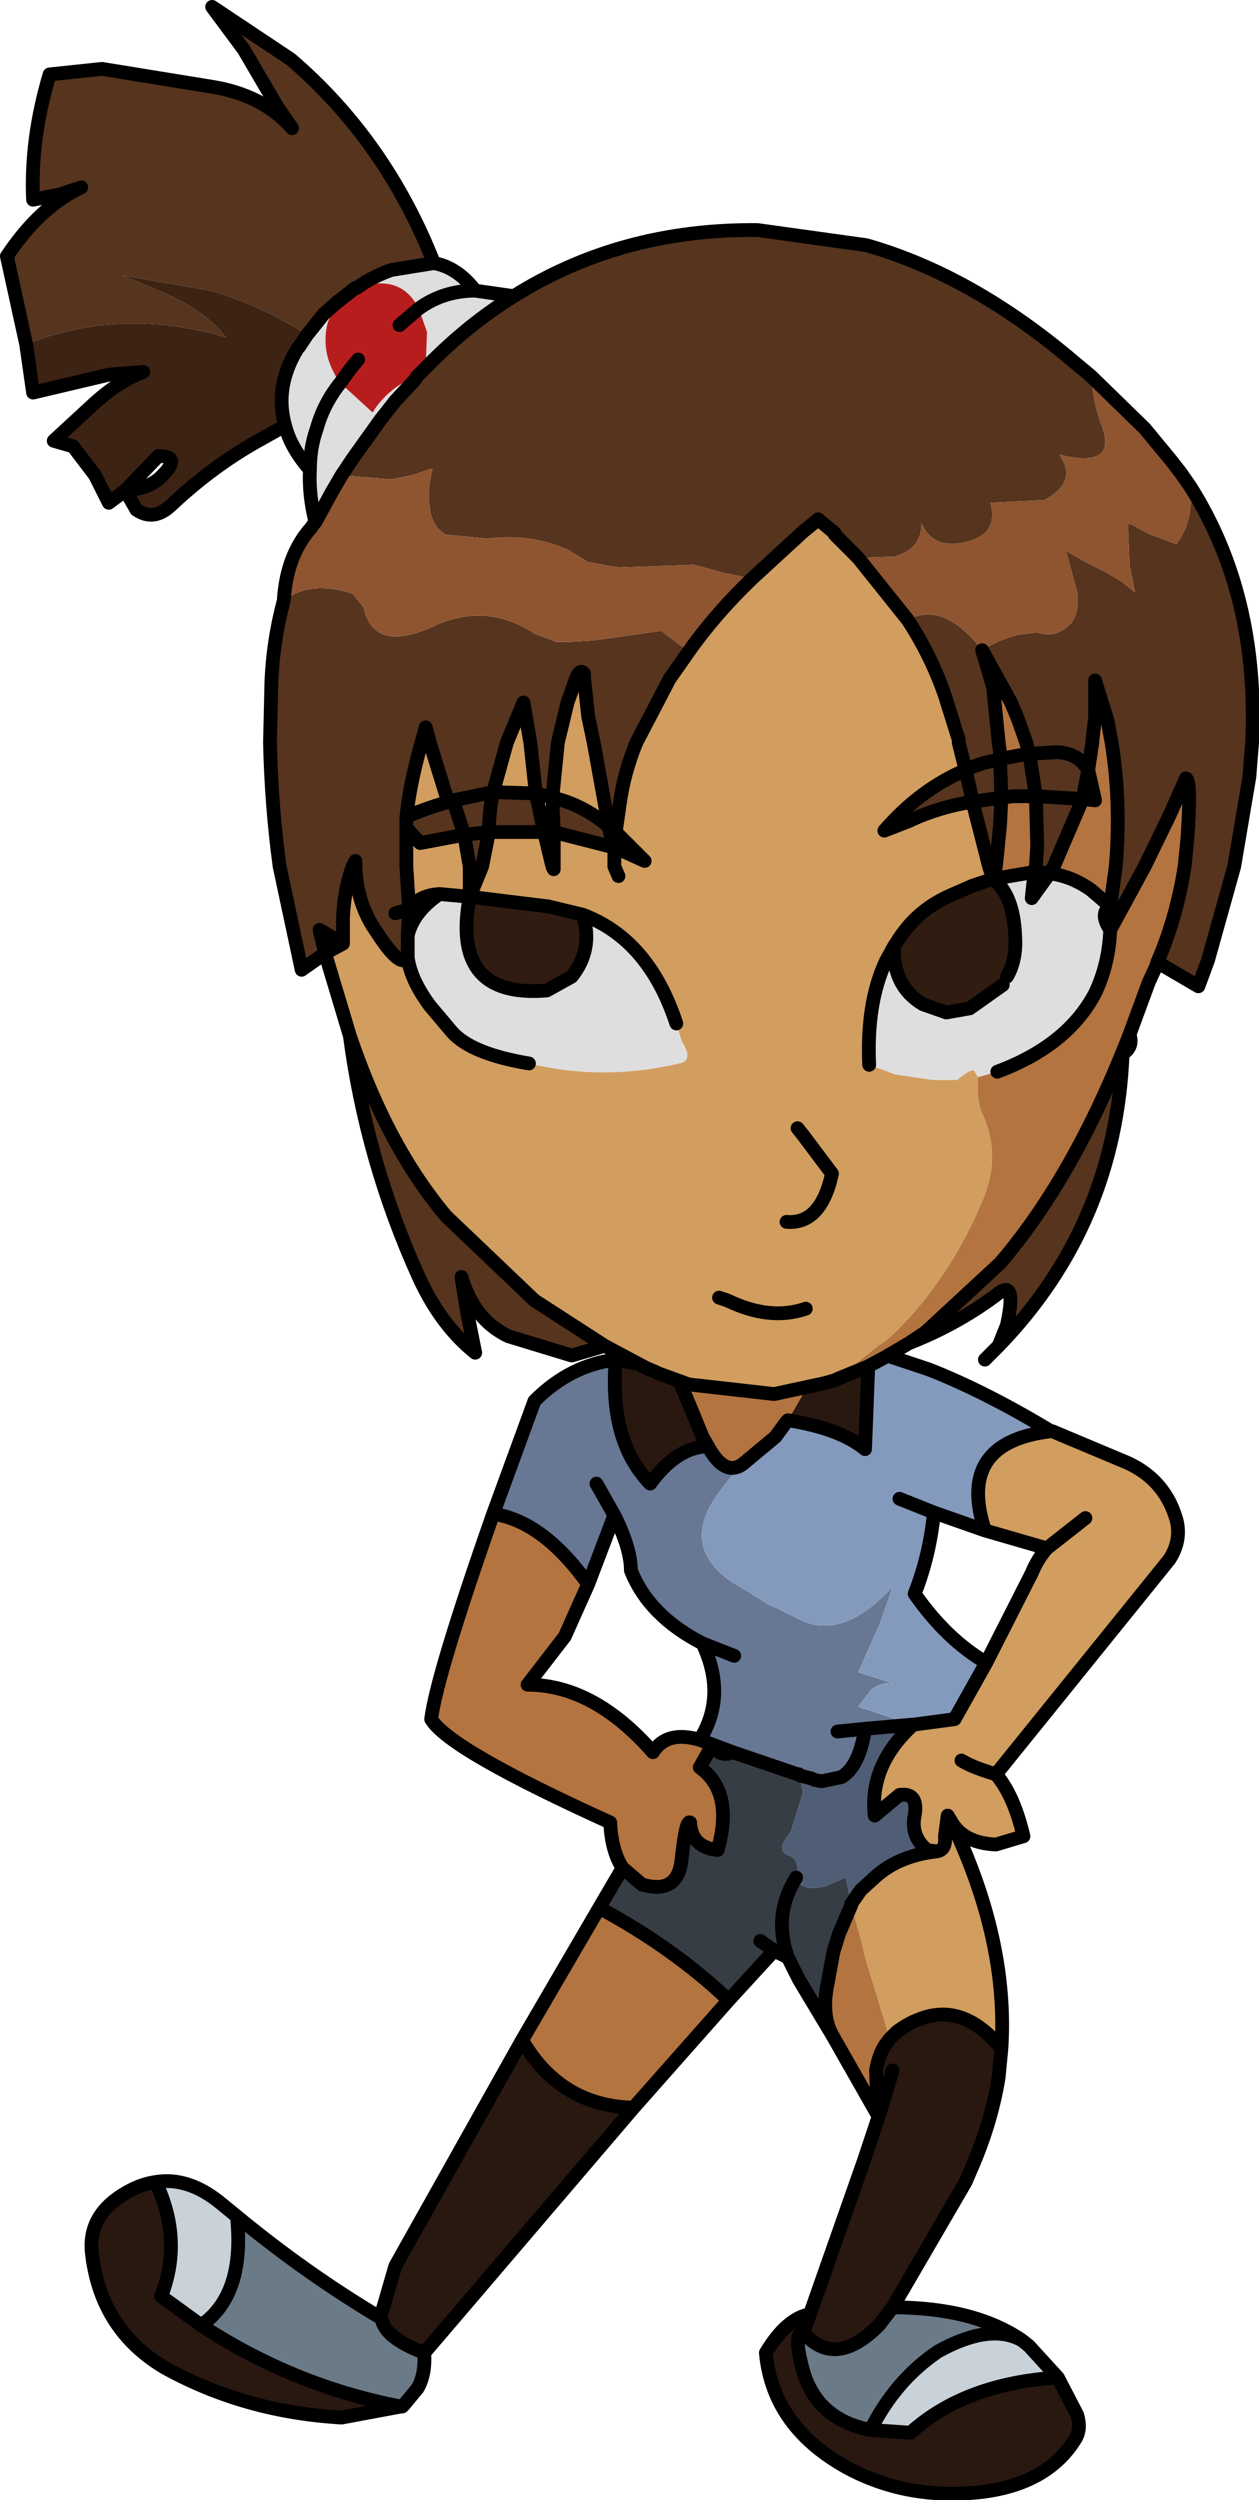
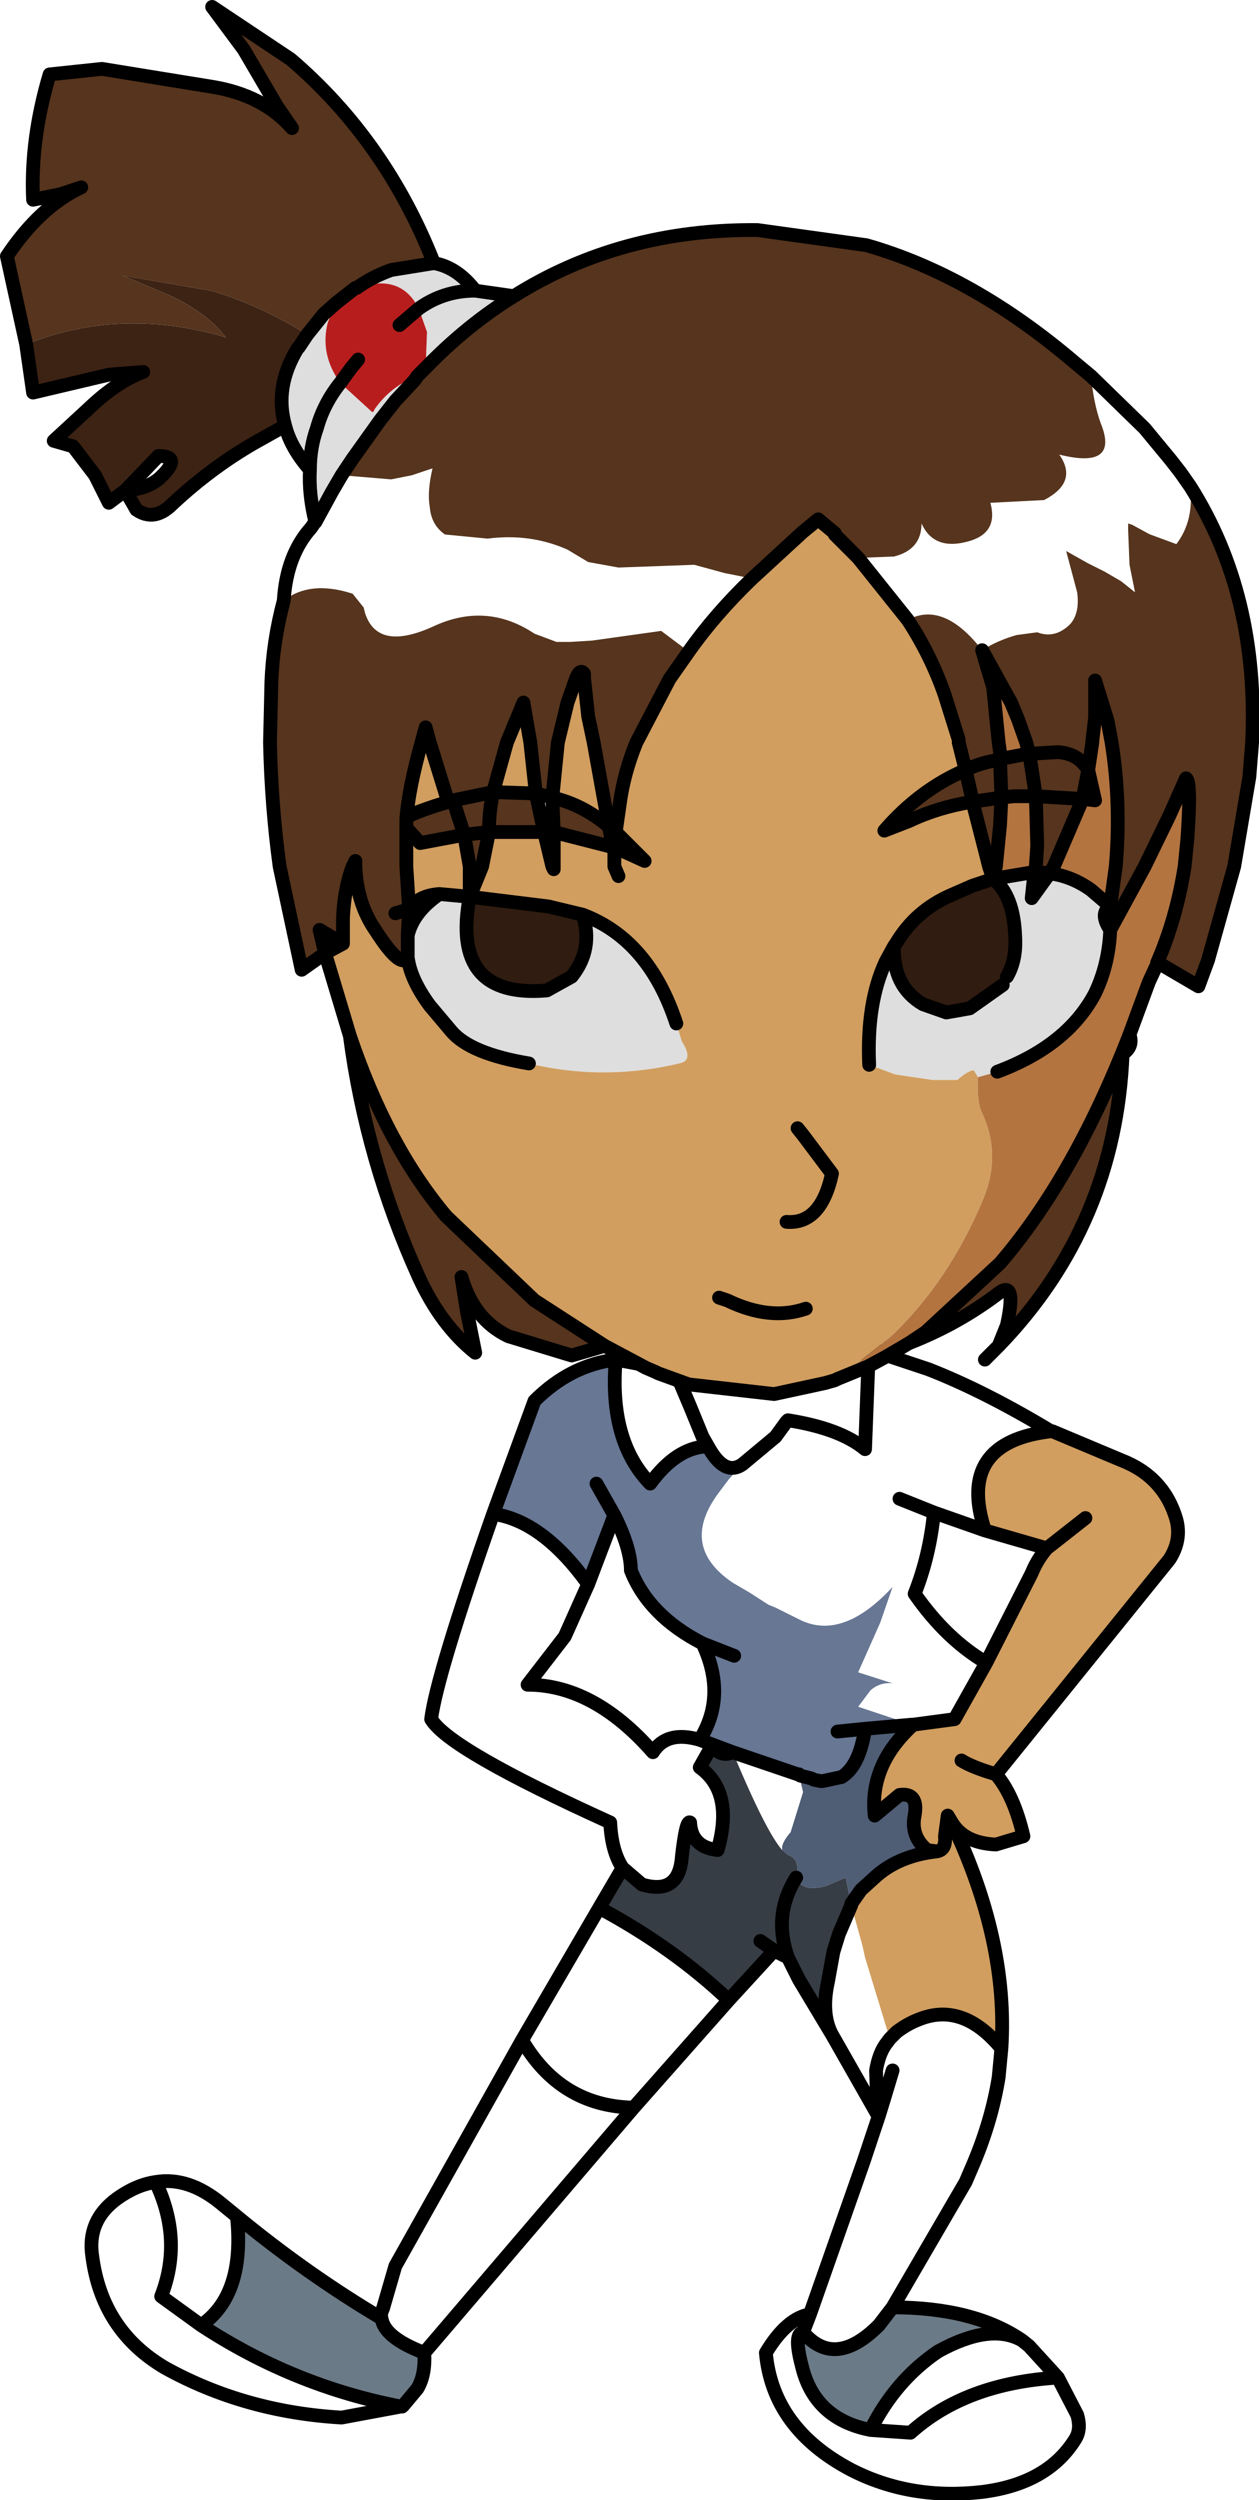
<svg xmlns="http://www.w3.org/2000/svg" height="90.75px" width="45.7px">
  <g transform="matrix(1.0, 0.0, 0.0, 1.0, 1.65, 7.6)">
    <path d="M36.5 44.35 L36.55 44.35 39.05 45.4 Q40.6 46.0 41.05 47.55 41.25 48.3 40.8 49.0 L34.5 56.8 Q35.15 57.55 35.5 59.05 L34.5 59.35 Q33.35 59.3 32.9 58.55 L32.75 58.3 32.65 59.05 Q32.7 59.55 32.35 59.6 32.7 59.55 32.65 59.05 L32.75 58.3 32.9 58.55 Q34.95 62.85 34.7 66.75 33.3 65.05 31.7 65.7 31.3 65.85 30.9 66.15 L30.65 66.4 29.75 63.45 29.65 63.0 29.25 61.55 29.25 61.5 29.6 61.0 30.15 60.5 Q31.0 59.75 32.35 59.6 L32.0 59.55 Q31.4 59.05 31.55 58.3 31.7 57.45 31.0 57.55 L30.1 58.3 Q29.9 56.45 31.5 55.0 L33.0 54.8 34.15 52.75 35.8 49.5 Q36.0 49.0 36.35 48.6 L34.1 47.95 Q33.05 44.75 36.5 44.35 M37.75 47.5 L36.35 48.6 37.75 47.5 M33.25 56.3 Q33.65 56.55 34.5 56.8 33.65 56.55 33.25 56.3" fill="#d19e5f" fill-rule="evenodd" stroke="none" />
    <path d="M16.25 47.35 L17.75 43.25 Q19.05 41.95 20.7 41.75 20.45 44.7 21.95 46.25 22.9 44.95 24.0 44.9 L24.05 44.9 Q24.65 46.0 25.3 45.55 L26.5 44.55 26.9 44.0 Q26.25 45.4 25.2 45.65 L24.8 46.1 24.5 46.5 Q22.95 48.5 24.95 49.85 L25.55 50.2 26.25 50.65 26.5 50.75 26.7 50.85 27.4 51.2 Q28.95 51.95 30.75 50.0 L30.3 51.3 29.5 53.1 30.75 53.5 Q30.3 53.45 29.95 53.75 L29.5 54.35 31.45 55.0 29.75 55.15 Q29.55 56.5 28.9 56.9 L28.2 57.05 28.15 57.05 27.9 57.0 27.8 56.95 27.4 56.85 27.3 56.75 27.35 56.8 27.3 56.8 24.95 56.0 23.75 55.55 Q24.75 53.95 23.85 52.05 21.9 51.05 21.25 49.4 21.25 48.6 20.65 47.4 L19.7 49.9 Q18.05 47.6 16.25 47.35 M20.0 46.25 L20.65 47.4 20.0 46.25 M23.85 52.05 L25.0 52.5 23.85 52.05 M28.75 55.25 L29.75 55.15 28.75 55.25" fill="#677794" fill-rule="evenodd" stroke="none" />
-     <path d="M29.9 41.15 L29.85 42.4 29.75 45.0 Q28.85 44.25 26.95 43.95 L28.25 41.7 29.9 41.15 M20.7 41.75 L22.85 42.15 23.4 43.45 23.85 44.55 24.05 44.9 24.0 44.9 Q22.9 44.95 21.95 46.25 20.45 44.7 20.7 41.75 M30.65 66.4 L30.9 66.15 Q31.3 65.85 31.7 65.7 33.3 65.05 34.7 66.75 L34.6 67.8 Q34.35 69.35 33.7 70.9 L33.4 71.6 30.75 76.15 30.25 76.8 Q28.65 78.4 27.5 77.05 L27.75 76.4 27.5 77.05 Q27.15 77.1 27.45 78.25 27.9 80.2 29.95 80.6 L31.4 80.7 Q33.4 78.9 36.75 78.7 L37.45 80.05 Q37.6 80.55 37.4 80.9 36.4 82.55 34.0 82.85 31.4 83.15 29.25 82.05 26.4 80.55 26.15 77.8 26.9 76.55 27.75 76.4 L29.7 70.85 30.25 69.2 30.2 69.15 30.15 67.55 Q30.25 66.95 30.5 66.6 L30.65 66.4 M30.75 67.55 L30.45 68.55 30.25 69.2 30.45 68.55 30.75 67.55 M21.35 68.9 L13.75 77.8 Q12.3 77.25 12.2 76.55 12.15 76.4 12.25 76.2 L12.7 74.65 17.3 66.45 Q18.7 68.85 21.35 68.9 M12.9 79.75 L10.75 80.15 Q7.25 79.95 4.35 78.35 2.05 77.0 1.7 74.3 1.5 73.0 2.6 72.2 3.3 71.7 4.0 71.6 5.0 73.7 4.2 75.75 L5.65 76.8 Q9.0 79.0 12.9 79.75" fill="#291810" fill-rule="evenodd" stroke="none" />
-     <path d="M36.5 44.35 Q33.05 44.75 34.1 47.95 L32.25 47.3 Q32.1 48.85 31.55 50.25 32.7 51.9 34.15 52.75 L33.0 54.8 31.5 55.0 31.45 55.0 29.5 54.35 29.95 53.75 Q30.3 53.45 30.75 53.5 L29.5 53.1 30.3 51.3 30.75 50.0 Q28.95 51.95 27.4 51.2 L26.7 50.85 26.5 50.75 26.25 50.65 25.55 50.2 24.95 49.85 Q22.95 48.5 24.5 46.5 L24.8 46.1 25.2 45.65 Q26.25 45.4 26.9 44.0 L26.95 43.95 Q28.85 44.25 29.75 45.0 L29.85 42.4 29.9 41.15 Q30.2 41.5 30.7 41.65 L32.05 42.1 Q34.1 42.9 36.5 44.35 M31.0 46.8 L32.25 47.3 31.0 46.8 M27.4 56.85 L27.35 56.8 27.3 56.75 27.4 56.85" fill="#849abd" fill-rule="evenodd" stroke="none" />
-     <path d="M16.25 47.35 Q18.05 47.6 19.7 49.9 L18.85 51.8 17.5 53.55 Q19.9 53.55 22.05 56.0 22.55 55.2 23.75 55.55 L24.95 56.0 Q24.5 56.2 24.2 55.75 L23.75 56.55 Q25.0 57.45 24.4 59.55 23.45 59.45 23.4 58.55 23.25 58.45 23.1 59.8 23.0 61.2 21.65 60.8 L20.95 60.2 Q20.55 59.6 20.5 58.55 14.65 55.9 14.0 54.8 14.2 53.2 16.25 47.35 M26.95 43.95 L26.9 44.0 26.5 44.55 25.3 45.55 Q24.65 46.0 24.05 44.9 L23.85 44.55 23.4 43.45 22.85 42.15 24.4 42.2 28.25 41.7 26.95 43.95 M20.1 61.65 Q22.8 63.1 24.8 65.0 L21.35 68.9 Q18.7 68.85 17.3 66.45 L20.1 61.65 M29.25 61.55 L29.65 63.0 29.75 63.45 30.65 66.4 30.5 66.6 Q30.25 66.95 30.15 67.55 L30.2 69.15 28.75 66.6 28.55 66.25 Q28.15 65.5 28.4 64.35 L28.6 63.25 28.8 62.6 29.25 61.55" fill="#b37440" fill-rule="evenodd" stroke="none" />
    <path d="M31.45 55.0 L31.5 55.0 Q29.9 56.45 30.1 58.3 L31.0 57.55 Q31.7 57.45 31.55 58.3 31.4 59.05 32.0 59.55 L32.35 59.6 Q31.0 59.75 30.15 60.5 L29.6 61.0 29.25 61.5 29.2 61.3 29.05 60.55 28.35 60.85 Q27.45 61.1 27.25 60.55 27.4 59.9 27.0 59.75 26.45 59.6 27.05 58.9 L27.5 57.45 27.35 56.8 27.4 56.85 27.8 56.95 27.9 57.0 28.15 57.05 28.2 57.05 28.9 56.9 Q29.55 56.5 29.75 55.15 L31.45 55.0" fill="#4f5d75" fill-rule="evenodd" stroke="none" />
-     <path d="M20.95 60.2 L21.65 60.8 Q23.0 61.2 23.1 59.8 23.25 58.45 23.4 58.55 23.45 59.45 24.4 59.55 25.0 57.45 23.75 56.55 L24.2 55.75 Q24.5 56.2 24.95 56.0 L27.3 56.8 27.35 56.8 27.5 57.45 27.05 58.9 Q26.45 59.6 27.0 59.75 27.4 59.9 27.25 60.55 27.45 61.1 28.35 60.85 L29.05 60.55 29.2 61.3 29.25 61.5 29.25 61.55 28.8 62.6 28.6 63.25 28.4 64.35 Q28.15 65.5 28.55 66.25 L27.35 64.25 26.95 63.45 26.45 63.2 24.8 65.0 Q22.8 63.1 20.1 61.65 L20.95 60.2 M25.95 62.85 L26.45 63.2 25.95 62.85 M27.25 60.55 Q26.4 61.9 26.95 63.45 26.4 61.9 27.25 60.55" fill="#373d45" fill-rule="evenodd" stroke="none" />
-     <path d="M4.0 71.6 Q5.2 71.4 6.4 72.4 L6.95 72.85 Q7.25 75.7 5.65 76.8 L4.2 75.75 Q5.0 73.7 4.0 71.6 M36.75 78.7 Q33.4 78.9 31.4 80.7 L29.95 80.6 Q30.85 78.8 32.4 77.75 34.3 76.7 35.45 77.35 L35.7 77.55 36.75 78.7" fill="#cad2d9" fill-rule="evenodd" stroke="none" />
+     <path d="M20.95 60.2 L21.65 60.8 Q23.0 61.2 23.1 59.8 23.25 58.45 23.4 58.55 23.45 59.45 24.4 59.55 25.0 57.45 23.75 56.55 L24.2 55.75 Q24.5 56.2 24.95 56.0 Q26.45 59.6 27.0 59.75 27.4 59.9 27.25 60.55 27.45 61.1 28.35 60.85 L29.05 60.55 29.2 61.3 29.25 61.5 29.25 61.55 28.8 62.6 28.6 63.25 28.4 64.35 Q28.15 65.5 28.55 66.25 L27.35 64.25 26.95 63.45 26.45 63.2 24.8 65.0 Q22.8 63.1 20.1 61.65 L20.95 60.2 M25.95 62.85 L26.45 63.2 25.95 62.85 M27.25 60.55 Q26.4 61.9 26.95 63.45 26.4 61.9 27.25 60.55" fill="#373d45" fill-rule="evenodd" stroke="none" />
    <path d="M27.5 77.05 Q28.65 78.4 30.25 76.8 L30.75 76.15 Q33.7 76.15 35.45 77.35 34.3 76.7 32.4 77.75 30.85 78.8 29.95 80.6 27.9 80.2 27.45 78.25 27.15 77.1 27.5 77.05 M13.75 77.8 Q13.8 78.6 13.5 79.1 L13.0 79.7 12.9 79.75 Q9.0 79.0 5.65 76.8 7.25 75.7 6.95 72.85 9.5 74.95 12.2 76.55 12.3 77.25 13.75 77.8" fill="#6b7a87" fill-rule="evenodd" stroke="none" />
    <path d="M34.5 56.8 L40.8 49.0 Q41.25 48.3 41.05 47.55 40.6 46.0 39.05 45.4 L36.55 44.35 36.5 44.35 Q33.05 44.75 34.1 47.95 L36.35 48.6 37.75 47.5 M20.7 41.75 Q19.05 41.95 17.75 43.25 L16.25 47.35 Q18.05 47.6 19.7 49.9 L20.65 47.4 20.0 46.25 M29.9 41.15 L29.85 42.4 29.75 45.0 Q28.85 44.25 26.95 43.95 M31.45 55.0 L31.5 55.0 33.0 54.8 34.15 52.75 Q32.7 51.9 31.55 50.25 32.1 48.85 32.25 47.3 L31.0 46.8 M29.9 41.15 L28.25 41.7 24.4 42.2 22.85 42.15 23.4 43.45 23.85 44.55 24.05 44.9 24.0 44.9 Q22.9 44.95 21.95 46.25 20.45 44.7 20.7 41.75 L22.85 42.15 M23.75 55.55 Q24.75 53.95 23.85 52.05 21.9 51.05 21.25 49.4 21.25 48.6 20.65 47.4 M26.9 44.0 L26.5 44.55 25.3 45.55 Q24.65 46.0 24.05 44.9 M36.5 44.35 Q34.1 42.9 32.05 42.1 L30.7 41.65 Q30.2 41.5 29.9 41.15 M34.1 47.95 L32.25 47.3 M31.5 55.0 Q29.9 56.45 30.1 58.3 L31.0 57.55 Q31.7 57.45 31.55 58.3 31.4 59.05 32.0 59.55 L32.35 59.6 Q32.7 59.55 32.65 59.05 L32.75 58.3 32.9 58.55 Q33.35 59.3 34.5 59.35 L35.5 59.05 Q35.15 57.55 34.5 56.8 33.65 56.55 33.25 56.3 M36.35 48.6 Q36.0 49.0 35.8 49.5 L34.15 52.75 M29.75 55.15 L28.75 55.25 M25.0 52.5 L23.85 52.05 M20.95 60.2 L21.65 60.8 Q23.0 61.2 23.1 59.8 23.25 58.45 23.4 58.55 23.45 59.45 24.4 59.55 25.0 57.45 23.75 56.55 L24.2 55.75 Q24.5 56.2 24.95 56.0 L23.75 55.55 Q22.55 55.2 22.05 56.0 19.9 53.55 17.5 53.55 L18.85 51.8 19.7 49.9 M16.25 47.35 Q14.2 53.2 14.0 54.8 14.65 55.9 20.5 58.55 20.55 59.6 20.95 60.2 L20.1 61.65 Q22.8 63.1 24.8 65.0 L26.45 63.2 25.95 62.85 M31.45 55.0 L29.75 55.15 Q29.55 56.5 28.9 56.9 L28.2 57.05 28.15 57.05 27.9 57.0 27.8 56.95 27.4 56.85 27.35 56.8 27.3 56.8 24.95 56.0 M29.25 61.5 L29.6 61.0 30.15 60.5 Q31.0 59.75 32.35 59.6 M30.65 66.4 L30.9 66.15 Q31.3 65.85 31.7 65.7 33.3 65.05 34.7 66.75 34.95 62.85 32.9 58.55 M29.25 61.55 L28.8 62.6 28.6 63.25 28.4 64.35 Q28.15 65.5 28.55 66.25 L28.75 66.6 30.2 69.15 30.15 67.55 Q30.25 66.95 30.5 66.6 L30.65 66.4 M28.55 66.25 L27.35 64.25 26.95 63.45 26.45 63.2 M30.25 69.2 L29.7 70.85 27.75 76.4 27.5 77.05 Q28.65 78.4 30.25 76.8 L30.75 76.15 33.4 71.6 33.7 70.9 Q34.35 69.35 34.6 67.8 L34.7 66.75 M30.2 69.15 L30.25 69.2 30.45 68.55 30.75 67.55 M24.8 65.0 L21.35 68.9 13.75 77.8 Q13.8 78.6 13.5 79.1 L13.0 79.7 12.95 79.75 12.9 79.75 10.75 80.15 Q7.25 79.95 4.35 78.35 2.05 77.0 1.7 74.3 1.5 73.0 2.6 72.2 3.3 71.7 4.0 71.6 5.2 71.4 6.4 72.4 L6.95 72.85 Q9.5 74.95 12.2 76.55 12.15 76.4 12.25 76.2 L12.7 74.65 17.3 66.45 20.1 61.65 M26.95 63.45 Q26.4 61.9 27.25 60.55 M12.9 79.75 L13.0 79.7 M12.2 76.55 Q12.3 77.25 13.75 77.8 M5.65 76.8 L4.2 75.75 Q5.0 73.7 4.0 71.6 M12.9 79.75 Q9.0 79.0 5.65 76.8 7.25 75.7 6.95 72.85 M36.75 78.7 Q33.4 78.9 31.4 80.7 L29.95 80.6 Q27.9 80.2 27.45 78.25 27.15 77.1 27.5 77.05 M30.75 76.15 Q33.7 76.15 35.45 77.35 L35.7 77.55 36.75 78.7 37.45 80.05 Q37.6 80.55 37.4 80.9 36.4 82.55 34.0 82.85 31.4 83.15 29.25 82.05 26.4 80.55 26.15 77.8 26.9 76.55 27.75 76.4 M35.45 77.35 Q34.3 76.7 32.4 77.75 30.85 78.8 29.95 80.6 M21.35 68.9 Q18.7 68.85 17.3 66.45" fill="none" stroke="#000000" stroke-linecap="round" stroke-linejoin="round" stroke-width="0.5" />
    <path d="M-0.7 4.9 L-1.4 1.7 Q-0.2 -0.1 1.3 -0.8 L0.55 -0.55 -0.45 -0.35 Q-0.55 -2.55 0.15 -4.9 L2.05 -5.1 6.05 -4.45 Q7.9 -4.15 8.95 -2.95 L8.4 -3.75 7.2 -5.8 6.05 -7.35 8.9 -5.45 Q12.35 -2.5 14.1 1.95 L12.55 2.2 Q11.85 2.45 11.3 2.85 L11.25 2.85 10.55 3.4 10.1 3.8 9.5 4.55 9.1 4.3 Q7.55 3.4 6.0 2.95 L2.8 2.4 4.1 2.95 Q5.5 3.5 6.35 4.4 L6.55 4.65 6.4 4.6 Q2.65 3.55 -0.7 4.9 M17.0 3.15 Q20.9 0.7 25.85 0.75 L29.8 1.3 Q33.65 2.4 37.35 5.55 L37.95 6.05 Q38.05 7.05 38.3 7.75 39.0 9.45 36.8 8.9 37.5 9.9 36.25 10.55 L34.3 10.65 Q34.6 11.75 33.5 12.05 32.25 12.4 31.8 11.4 31.8 12.35 30.8 12.6 L29.5 12.65 28.65 11.8 28.65 11.75 28.05 11.25 27.5 11.7 26.9 12.25 25.65 13.4 24.65 13.2 23.55 12.9 20.8 13.0 19.7 12.8 19.45 12.65 18.95 12.35 Q17.6 11.75 16.05 11.95 L14.5 11.8 Q14.0 11.45 13.95 10.8 13.85 10.25 14.05 9.4 L13.3 9.65 12.55 9.8 10.75 9.65 11.15 9.05 12.15 7.65 12.7 6.95 13.4 6.2 13.5 6.05 13.8 5.75 Q15.3 4.2 17.0 3.15 M41.55 10.05 Q44.05 14.0 43.8 19.35 L43.7 20.6 43.15 23.85 42.2 27.25 41.85 28.2 40.4 27.35 40.35 27.35 Q41.05 25.75 41.35 23.85 L41.45 22.85 Q41.6 20.75 41.4 20.65 L40.8 22.0 39.9 23.85 38.65 26.15 Q38.25 25.55 38.65 25.3 L38.85 23.85 Q39.05 21.55 38.7 19.35 L38.55 18.55 38.1 17.1 38.1 18.45 38.0 19.3 38.0 19.35 37.85 20.35 Q37.5 19.75 36.75 19.7 L35.9 19.75 35.7 19.75 35.9 19.75 36.75 19.7 Q37.5 19.75 37.85 20.35 L37.65 21.4 36.6 23.85 36.45 24.1 35.9 24.05 35.95 23.85 36.0 23.1 35.95 21.3 35.15 21.3 34.7 21.35 34.65 22.35 34.5 23.85 34.4 24.3 34.25 23.85 34.15 23.45 33.65 21.5 Q32.4 21.7 31.35 22.2 L30.45 22.55 Q31.75 21.05 33.4 20.35 L33.15 19.35 33.15 19.25 32.65 17.65 Q32.15 16.2 31.3 14.9 32.6 14.2 34.0 16.0 34.55 15.65 35.25 15.45 L36.0 15.35 Q36.65 15.6 37.2 15.05 37.55 14.65 37.45 13.9 L37.05 12.4 37.85 12.85 38.45 13.15 39.05 13.5 39.55 13.9 39.35 12.9 39.3 11.65 39.3 11.4 39.45 11.45 40.0 11.75 40.1 11.8 41.05 12.15 Q41.7 11.3 41.55 10.05 M39.35 29.95 Q39.5 30.4 39.1 30.65 38.85 36.85 34.6 41.25 L34.9 40.5 Q35.25 38.9 34.65 39.3 33.15 40.45 31.35 41.15 L31.95 40.75 34.65 38.25 Q37.35 35.1 39.35 29.95 M23.35 16.05 L22.65 17.05 21.45 19.35 Q21.0 20.45 20.85 21.55 L20.7 22.6 20.55 22.45 20.45 22.4 19.9 19.35 19.7 18.4 19.55 17.0 19.55 16.85 Q19.4 16.65 19.25 17.05 L18.95 17.9 18.6 19.35 18.4 21.35 17.8 21.2 18.1 22.6 16.1 22.6 15.85 23.85 15.4 24.95 15.4 23.85 15.2 22.7 13.6 23.0 13.1 22.45 13.1 22.1 13.1 22.45 13.1 23.65 13.1 23.85 13.2 25.4 13.15 26.35 13.15 27.15 Q12.9 27.6 12.0 26.2 11.3 25.2 11.25 23.85 L11.25 23.65 11.15 23.85 Q10.85 24.65 10.8 25.7 L10.8 26.65 9.95 26.15 10.15 27.0 9.3 27.6 8.5 23.85 Q8.2 21.65 8.15 19.35 L8.2 17.2 Q8.25 15.7 8.65 14.2 9.6 13.45 11.15 13.95 L11.55 14.45 11.6 14.65 Q12.05 16.05 14.05 15.15 15.0 14.7 15.9 14.75 16.85 14.8 17.75 15.4 L18.55 15.7 19.05 15.7 19.85 15.65 22.35 15.3 23.35 16.05 M35.7 19.75 L35.6 19.35 35.3 18.5 35.05 17.9 34.0 16.0 34.4 17.35 34.45 17.85 34.6 19.35 34.65 19.7 34.65 19.95 34.5 20.0 Q33.9 20.1 33.4 20.35 33.9 20.1 34.5 20.0 L34.65 19.95 35.7 19.75 35.75 20.0 35.95 21.3 37.65 21.4 35.95 21.3 35.75 20.0 35.7 19.75 M34.65 19.95 L34.7 21.35 33.65 21.5 33.65 21.45 33.4 20.35 33.65 21.45 33.65 21.5 34.7 21.35 34.65 19.95 M14.8 21.45 L16.25 21.15 Q16.1 21.85 16.1 22.55 L16.1 22.6 15.2 22.7 14.8 21.45 15.2 22.7 16.1 22.6 16.1 22.55 Q16.1 21.85 16.25 21.15 L14.8 21.45 14.6 21.45 13.95 19.35 13.8 18.8 13.65 19.35 Q13.2 20.95 13.1 22.1 13.1 22.0 14.15 21.65 L14.8 21.45 M12.7 25.55 L13.2 25.4 12.7 25.55 M17.8 21.2 L17.6 19.35 17.35 17.9 16.75 19.35 16.25 21.15 17.8 21.2 M18.45 22.6 L18.4 21.35 Q19.5 21.6 20.45 22.4 L20.6 23.15 18.45 22.6 M11.05 30.0 Q12.4 34.0 14.55 36.55 L17.75 39.6 20.3 41.25 19.1 41.6 16.8 40.9 Q15.55 40.3 15.1 38.75 L15.3 40.0 15.6 41.5 Q14.35 40.5 13.55 38.75 11.65 34.55 11.05 30.0" fill="#56341d" fill-rule="evenodd" stroke="none" />
    <path d="M9.5 4.55 L10.1 3.8 10.55 3.4 10.25 4.1 Q9.95 5.25 10.7 6.3 L11.85 7.35 11.9 7.35 11.95 7.25 Q12.55 6.4 13.5 6.05 L13.4 6.2 12.7 6.95 12.15 7.65 11.15 9.05 10.75 9.65 10.4 10.25 9.8 11.35 Q9.55 10.35 9.6 9.45 9.6 8.65 9.85 7.95 10.1 7.05 10.7 6.3 10.1 7.05 9.85 7.95 9.6 8.65 9.6 9.45 8.9 8.65 8.7 7.85 8.3 6.45 9.15 5.05 L9.2 5.0 9.5 4.55 M11.3 2.85 Q11.85 2.45 12.55 2.2 L14.1 1.95 Q14.95 2.1 15.6 2.95 L17.0 3.15 Q15.3 4.2 13.8 5.75 L13.85 4.45 13.55 3.6 Q12.9 2.3 11.3 2.85 M38.65 25.3 Q38.25 25.55 38.65 26.15 38.6 27.4 38.1 28.45 37.1 30.35 34.55 31.3 L33.85 31.5 33.7 31.25 Q33.5 31.25 33.1 31.6 L33.0 31.6 32.2 31.6 30.85 31.4 29.9 31.05 Q29.8 28.8 30.5 27.3 L30.8 26.75 Q30.75 28.2 31.85 28.85 L32.7 29.15 33.55 29.0 34.75 28.15 34.85 27.95 34.9 27.85 Q35.25 27.25 35.2 26.4 35.15 24.9 34.4 24.3 L35.9 24.05 35.8 25.0 36.45 24.1 Q37.25 24.2 37.95 24.7 L38.65 25.3 M13.55 3.6 Q14.45 2.95 15.6 2.95 14.45 2.95 13.55 3.6 M14.3 24.85 L15.4 24.95 Q14.7 28.65 18.2 28.35 L19.1 27.85 Q19.9 26.85 19.5 25.6 21.9 26.5 22.9 29.55 L23.1 30.2 Q23.55 30.9 23.0 31.0 20.25 31.65 17.55 31.0 15.45 30.65 14.75 29.85 L13.95 28.9 Q13.25 27.95 13.15 27.15 L13.15 27.1 13.15 26.35 Q13.35 25.5 14.3 24.85" fill="#dedede" fill-rule="evenodd" stroke="none" />
    <path d="M10.55 3.4 L11.25 2.85 11.3 2.85 Q12.9 2.3 13.55 3.6 L13.85 4.45 13.8 5.75 13.5 6.05 Q12.55 6.4 11.95 7.25 L11.9 7.35 11.85 7.35 10.7 6.3 11.1 5.75 11.35 5.45 11.1 5.75 10.7 6.3 Q9.95 5.25 10.25 4.1 L10.55 3.4 M12.85 4.2 L13.55 3.6 12.85 4.2" fill="#b81d1d" fill-rule="evenodd" stroke="none" />
    <path d="M-0.7 4.9 Q2.65 3.55 6.4 4.6 L6.55 4.65 6.35 4.4 Q5.5 3.5 4.1 2.95 L2.8 2.4 6.0 2.95 Q7.55 3.4 9.1 4.3 L9.5 4.55 9.2 5.0 9.15 5.05 Q8.3 6.45 8.7 7.85 L7.9 8.3 Q6.15 9.25 4.6 10.7 3.95 11.35 3.3 10.9 L2.9 10.2 Q3.7 10.15 4.15 9.75 5.0 8.95 4.1 8.95 L2.9 10.2 2.3 10.65 1.8 9.65 1.0 8.6 0.3 8.4 1.6 7.2 Q2.6 6.25 3.55 5.9 L2.3 6.0 -0.45 6.65 -0.7 4.9" fill="#3d2314" fill-rule="evenodd" stroke="none" />
-     <path d="M37.95 6.05 L39.9 7.95 40.85 9.1 41.2 9.55 41.55 10.05 Q41.7 11.3 41.05 12.15 L40.1 11.8 40.0 11.75 39.45 11.45 39.3 11.4 39.3 11.65 39.35 12.9 39.55 13.9 39.05 13.5 38.45 13.15 37.85 12.85 37.05 12.4 37.45 13.9 Q37.55 14.65 37.2 15.05 36.65 15.6 36.0 15.35 L35.25 15.45 Q34.55 15.65 34.0 16.0 32.6 14.2 31.3 14.9 L29.5 12.65 30.8 12.6 Q31.8 12.35 31.8 11.4 32.25 12.4 33.5 12.05 34.6 11.75 34.3 10.65 L36.25 10.55 Q37.5 9.9 36.8 8.9 39.0 9.45 38.3 7.75 38.05 7.05 37.95 6.05 M25.65 13.4 Q24.3 14.7 23.35 16.05 L22.35 15.3 19.85 15.65 19.05 15.7 18.55 15.7 17.75 15.4 Q16.85 14.8 15.9 14.75 15.0 14.7 14.05 15.15 12.05 16.05 11.6 14.65 L11.55 14.45 11.15 13.95 Q9.6 13.45 8.65 14.2 8.75 12.55 9.65 11.55 L9.75 11.4 9.8 11.35 10.4 10.25 10.75 9.65 12.55 9.8 13.3 9.65 14.05 9.4 Q13.85 10.25 13.95 10.8 14.0 11.45 14.5 11.8 L16.05 11.95 Q17.6 11.75 18.95 12.35 L19.45 12.65 19.7 12.8 20.8 13.0 23.55 12.9 24.65 13.2 25.65 13.4" fill="#8f5430" fill-rule="evenodd" stroke="none" />
    <path d="M29.5 12.65 L31.3 14.9 Q32.15 16.2 32.65 17.65 L33.15 19.25 33.15 19.35 33.4 20.35 Q31.75 21.05 30.45 22.55 L31.35 22.2 Q32.4 21.7 33.65 21.5 L34.15 23.45 34.25 23.85 34.4 24.3 33.65 24.55 32.85 24.9 Q31.6 25.45 30.9 26.6 L30.8 26.75 30.5 27.3 Q29.8 28.8 29.9 31.05 L30.85 31.4 32.2 31.6 33.0 31.6 33.1 31.6 Q33.5 31.25 33.7 31.25 L33.85 31.5 Q33.8 32.4 34.0 32.8 34.7 34.3 34.05 35.9 32.8 38.9 30.7 40.9 L28.75 42.45 28.65 42.5 28.3 42.6 26.45 43.0 23.35 42.65 22.25 42.25 22.15 42.2 21.8 42.05 20.3 41.25 17.75 39.6 14.55 36.55 Q12.4 34.0 11.05 30.0 L10.15 27.0 10.8 26.65 10.8 25.7 Q10.85 24.65 11.15 23.85 L11.25 23.65 11.25 23.85 Q11.3 25.2 12.0 26.2 12.9 27.6 13.15 27.15 13.25 27.95 13.95 28.9 L14.75 29.85 Q15.45 30.65 17.55 31.0 20.25 31.65 23.0 31.0 23.55 30.9 23.1 30.2 L22.9 29.55 Q21.9 26.5 19.5 25.6 L18.25 25.3 15.4 24.95 15.85 23.85 16.1 22.6 18.1 22.6 18.4 23.85 18.45 23.95 18.45 23.85 18.45 22.65 18.45 22.6 20.6 23.15 20.65 23.2 20.65 23.85 20.65 23.3 20.65 23.15 21.75 23.65 20.7 22.6 20.85 21.55 Q21.0 20.45 21.45 19.35 L22.65 17.05 23.35 16.05 Q24.3 14.7 25.65 13.4 L26.9 12.25 27.5 11.7 28.05 11.25 28.65 11.75 28.65 11.8 29.5 12.65 M20.8 24.2 L20.65 23.85 20.8 24.2 M14.8 21.45 L14.15 21.65 Q13.1 22.0 13.1 22.1 13.2 20.95 13.65 19.35 L13.8 18.8 13.95 19.35 14.6 21.45 14.8 21.45 M13.1 22.45 L13.6 23.0 15.2 22.7 15.4 23.85 15.4 24.95 14.3 24.85 Q13.55 24.9 13.2 25.4 L13.1 23.85 13.1 23.65 13.1 22.45 M17.8 21.2 L16.25 21.15 16.75 19.35 17.35 17.9 17.6 19.35 17.8 21.2 M18.4 21.35 L18.6 19.35 18.95 17.9 19.25 17.05 Q19.4 16.65 19.55 16.85 L19.55 17.0 19.7 18.4 19.9 19.35 20.45 22.4 Q19.5 21.6 18.4 21.35 M26.9 36.75 Q28.15 36.85 28.55 35.0 L27.5 33.6 27.3 33.35 27.5 33.6 28.55 35.0 Q28.15 36.85 26.9 36.75 M27.6 39.9 Q26.3 40.35 24.75 39.6 L24.45 39.5 24.75 39.6 Q26.3 40.35 27.6 39.9" fill="#d19e5f" fill-rule="evenodd" stroke="none" />
    <path d="M40.35 27.35 L40.35 27.4 40.05 28.05 39.35 29.95 Q37.35 35.1 34.65 38.25 L31.95 40.75 31.35 41.15 30.5 41.65 29.85 42.0 28.75 42.45 30.7 40.9 Q32.8 38.9 34.05 35.9 34.7 34.3 34.0 32.8 33.8 32.4 33.85 31.5 L34.55 31.3 Q37.1 30.35 38.1 28.45 38.6 27.4 38.65 26.15 L39.9 23.85 40.8 22.0 41.4 20.65 Q41.6 20.75 41.45 22.85 L41.35 23.85 Q41.05 25.75 40.35 27.35 M34.0 16.0 L35.05 17.9 35.3 18.5 35.6 19.35 35.7 19.75 34.65 19.95 34.65 19.7 34.6 19.35 34.45 17.85 34.4 17.35 34.0 16.0 M37.85 20.35 L38.0 19.35 38.0 19.3 38.1 18.45 38.1 17.1 38.55 18.55 38.7 19.35 Q39.05 21.55 38.85 23.85 L38.65 25.3 37.95 24.7 Q37.25 24.2 36.45 24.1 L36.6 23.85 37.65 21.4 38.1 21.45 37.85 20.35 M34.7 21.35 L35.15 21.3 35.95 21.3 36.0 23.1 35.95 23.85 35.9 24.05 34.4 24.3 34.5 23.85 34.65 22.35 34.7 21.35" fill="#b37440" fill-rule="evenodd" stroke="none" />
    <path d="M34.4 24.3 Q35.15 24.9 35.2 26.4 35.25 27.25 34.9 27.85 L34.85 27.95 34.75 28.15 33.55 29.0 32.7 29.15 31.85 28.85 Q30.75 28.2 30.8 26.75 L30.9 26.6 Q31.6 25.45 32.85 24.9 L33.65 24.55 34.4 24.3 M15.4 24.95 L18.25 25.3 19.5 25.6 Q19.9 26.85 19.1 27.85 L18.2 28.35 Q14.7 28.65 15.4 24.95" fill="#301c10" fill-rule="evenodd" stroke="none" />
    <path d="M14.1 1.95 Q12.35 -2.5 8.9 -5.45 L6.05 -7.35 7.2 -5.8 8.4 -3.75 8.95 -2.95 Q7.9 -4.15 6.05 -4.45 L2.05 -5.1 0.15 -4.9 Q-0.55 -2.55 -0.45 -0.35 L0.55 -0.55 1.3 -0.8 Q-0.2 -0.1 -1.4 1.7 L-0.7 4.9 -0.45 6.65 2.3 6.0 3.55 5.9 Q2.6 6.25 1.6 7.2 L0.3 8.4 1.0 8.6 1.8 9.65 2.3 10.65 2.9 10.2 4.1 8.95 Q5.0 8.95 4.15 9.75 3.7 10.15 2.9 10.2 L3.3 10.9 Q3.95 11.35 4.6 10.7 6.15 9.25 7.9 8.3 L8.7 7.85 Q8.9 8.65 9.6 9.45 9.55 10.35 9.8 11.35 L9.75 11.4 9.65 11.55 Q8.75 12.55 8.65 14.2 8.25 15.7 8.2 17.2 L8.15 19.35 Q8.2 21.65 8.5 23.85 L9.3 27.6 10.15 27.0 9.95 26.15 10.8 26.65 10.8 25.7 Q10.85 24.65 11.15 23.85 L11.25 23.65 11.25 23.85 Q11.3 25.2 12.0 26.2 12.9 27.6 13.15 27.15 L13.15 26.35 13.2 25.4 12.7 25.55 M9.5 4.55 L10.1 3.8 10.55 3.4 11.25 2.85 M11.3 2.85 Q11.85 2.45 12.55 2.2 L14.1 1.95 Q14.95 2.1 15.6 2.95 L17.0 3.15 Q20.9 0.7 25.85 0.75 L29.8 1.3 Q33.65 2.4 37.35 5.55 L37.95 6.05 39.9 7.95 40.85 9.1 41.2 9.55 41.55 10.05 Q44.05 14.0 43.8 19.35 L43.7 20.6 43.15 23.85 42.2 27.25 41.85 28.2 40.4 27.35 40.35 27.35 40.35 27.4 40.05 28.05 39.35 29.95 Q39.5 30.4 39.1 30.65 38.85 36.85 34.6 41.25 L34.1 41.75 M29.5 12.65 L31.3 14.9 Q32.15 16.2 32.65 17.65 L33.15 19.25 33.15 19.35 33.4 20.35 Q33.9 20.1 34.5 20.0 L34.65 19.95 35.7 19.75 35.75 20.0 35.95 21.3 37.65 21.4 37.85 20.35 38.1 21.45 37.65 21.4 36.6 23.85 36.45 24.1 Q37.25 24.2 37.95 24.7 L38.65 25.3 Q38.25 25.55 38.65 26.15 L39.9 23.85 40.8 22.0 41.4 20.65 Q41.6 20.75 41.45 22.85 L41.35 23.85 Q41.05 25.75 40.35 27.35 M29.5 12.65 L28.65 11.8 28.65 11.75 28.05 11.25 27.5 11.7 26.9 12.25 25.65 13.4 Q24.3 14.7 23.35 16.05 L22.65 17.05 21.45 19.35 Q21.0 20.45 20.85 21.55 L20.7 22.6 21.75 23.65 20.65 23.15 20.65 23.3 20.65 23.85 20.8 24.2 M34.0 16.0 L35.05 17.9 35.3 18.5 35.6 19.35 35.7 19.75 35.9 19.75 36.75 19.7 Q37.5 19.75 37.85 20.35 L38.0 19.35 38.0 19.3 38.1 18.45 38.1 17.1 38.55 18.55 38.7 19.35 Q39.05 21.55 38.85 23.85 L38.65 25.3 M34.65 19.95 L34.65 19.7 34.6 19.35 34.45 17.85 34.4 17.35 34.0 16.0 M34.4 24.3 L34.25 23.85 34.15 23.45 33.65 21.5 Q32.4 21.7 31.35 22.2 L30.45 22.55 Q31.75 21.05 33.4 20.35 L33.65 21.45 33.65 21.5 34.7 21.35 34.65 19.95 M34.7 21.35 L35.15 21.3 35.95 21.3 36.0 23.1 35.95 23.85 35.9 24.05 36.45 24.1 35.8 25.0 35.9 24.05 34.4 24.3 Q35.15 24.9 35.2 26.4 35.25 27.25 34.9 27.85 M34.75 28.15 L33.55 29.0 32.7 29.15 31.85 28.85 Q30.75 28.2 30.8 26.75 L30.5 27.3 Q29.8 28.8 29.9 31.05 M34.55 31.3 Q37.1 30.35 38.1 28.45 38.6 27.4 38.65 26.15 M34.7 21.35 L34.65 22.35 34.5 23.85 34.4 24.3 33.65 24.55 32.85 24.9 Q31.6 25.45 30.9 26.6 L30.8 26.75 M10.75 9.65 L10.4 10.25 9.8 11.35 M15.6 2.95 Q14.45 2.95 13.55 3.6 L12.85 4.2 M13.8 5.75 Q15.3 4.2 17.0 3.15 M13.5 6.05 L13.8 5.75 M10.75 9.65 L11.15 9.05 12.15 7.65 12.7 6.95 13.4 6.2 13.5 6.05 M10.7 6.3 Q10.1 7.05 9.85 7.95 9.6 8.65 9.6 9.45 M10.7 6.3 L11.1 5.75 11.35 5.45 M8.7 7.85 Q8.3 6.45 9.15 5.05 L9.2 5.0 9.5 4.55 M14.8 21.45 L15.2 22.7 16.1 22.6 16.1 22.55 Q16.1 21.85 16.25 21.15 L14.8 21.45 14.15 21.65 Q13.1 22.0 13.1 22.1 L13.1 22.45 13.6 23.0 15.2 22.7 15.4 23.85 15.4 24.95 15.85 23.85 16.1 22.6 18.1 22.6 17.8 21.2 16.25 21.15 16.75 19.35 17.35 17.9 17.6 19.35 17.8 21.2 18.4 21.35 18.6 19.35 18.95 17.9 19.25 17.05 Q19.4 16.65 19.55 16.85 L19.55 17.0 19.7 18.4 19.9 19.35 20.45 22.4 20.55 22.45 20.7 22.6 20.65 23.15 20.6 23.15 20.65 23.2 20.65 23.85 M14.8 21.45 L14.6 21.45 13.95 19.35 13.8 18.8 13.65 19.35 Q13.2 20.95 13.1 22.1 M13.1 22.45 L13.1 23.65 13.1 23.85 13.2 25.4 Q13.55 24.9 14.3 24.85 L15.4 24.95 18.25 25.3 19.5 25.6 Q21.9 26.5 22.9 29.55 M17.55 31.0 Q15.45 30.65 14.75 29.85 L13.95 28.9 Q13.25 27.95 13.15 27.15 L13.15 27.1 13.15 26.35 Q13.35 25.5 14.3 24.85 M18.1 22.6 L18.45 22.6 18.4 21.35 Q19.5 21.6 20.45 22.4 L20.6 23.15 18.45 22.6 18.45 22.65 18.45 23.85 18.45 23.95 18.4 23.85 18.1 22.6 M19.5 25.6 Q19.9 26.85 19.1 27.85 L18.2 28.35 Q14.7 28.65 15.4 24.95 M10.8 26.65 L10.15 27.0 11.05 30.0 Q12.4 34.0 14.55 36.55 L17.75 39.6 20.3 41.25 21.8 42.05 22.15 42.2 22.25 42.25 23.35 42.65 26.45 43.0 28.3 42.6 28.65 42.5 28.75 42.45 29.85 42.0 30.5 41.65 31.35 41.15 Q33.15 40.45 34.65 39.3 35.25 38.9 34.9 40.5 L34.6 41.25 M11.05 30.0 Q11.65 34.55 13.55 38.75 14.35 40.5 15.6 41.5 L15.3 40.0 15.1 38.75 Q15.55 40.3 16.8 40.9 L19.1 41.6 20.3 41.25 M24.45 39.5 L24.75 39.6 Q26.3 40.35 27.6 39.9 M27.3 33.35 L27.5 33.6 28.55 35.0 Q28.15 36.85 26.9 36.75 M39.35 29.95 Q37.35 35.1 34.65 38.25 L31.95 40.75 31.35 41.15" fill="none" stroke="#000000" stroke-linecap="round" stroke-linejoin="round" stroke-width="0.5" />
  </g>
</svg>